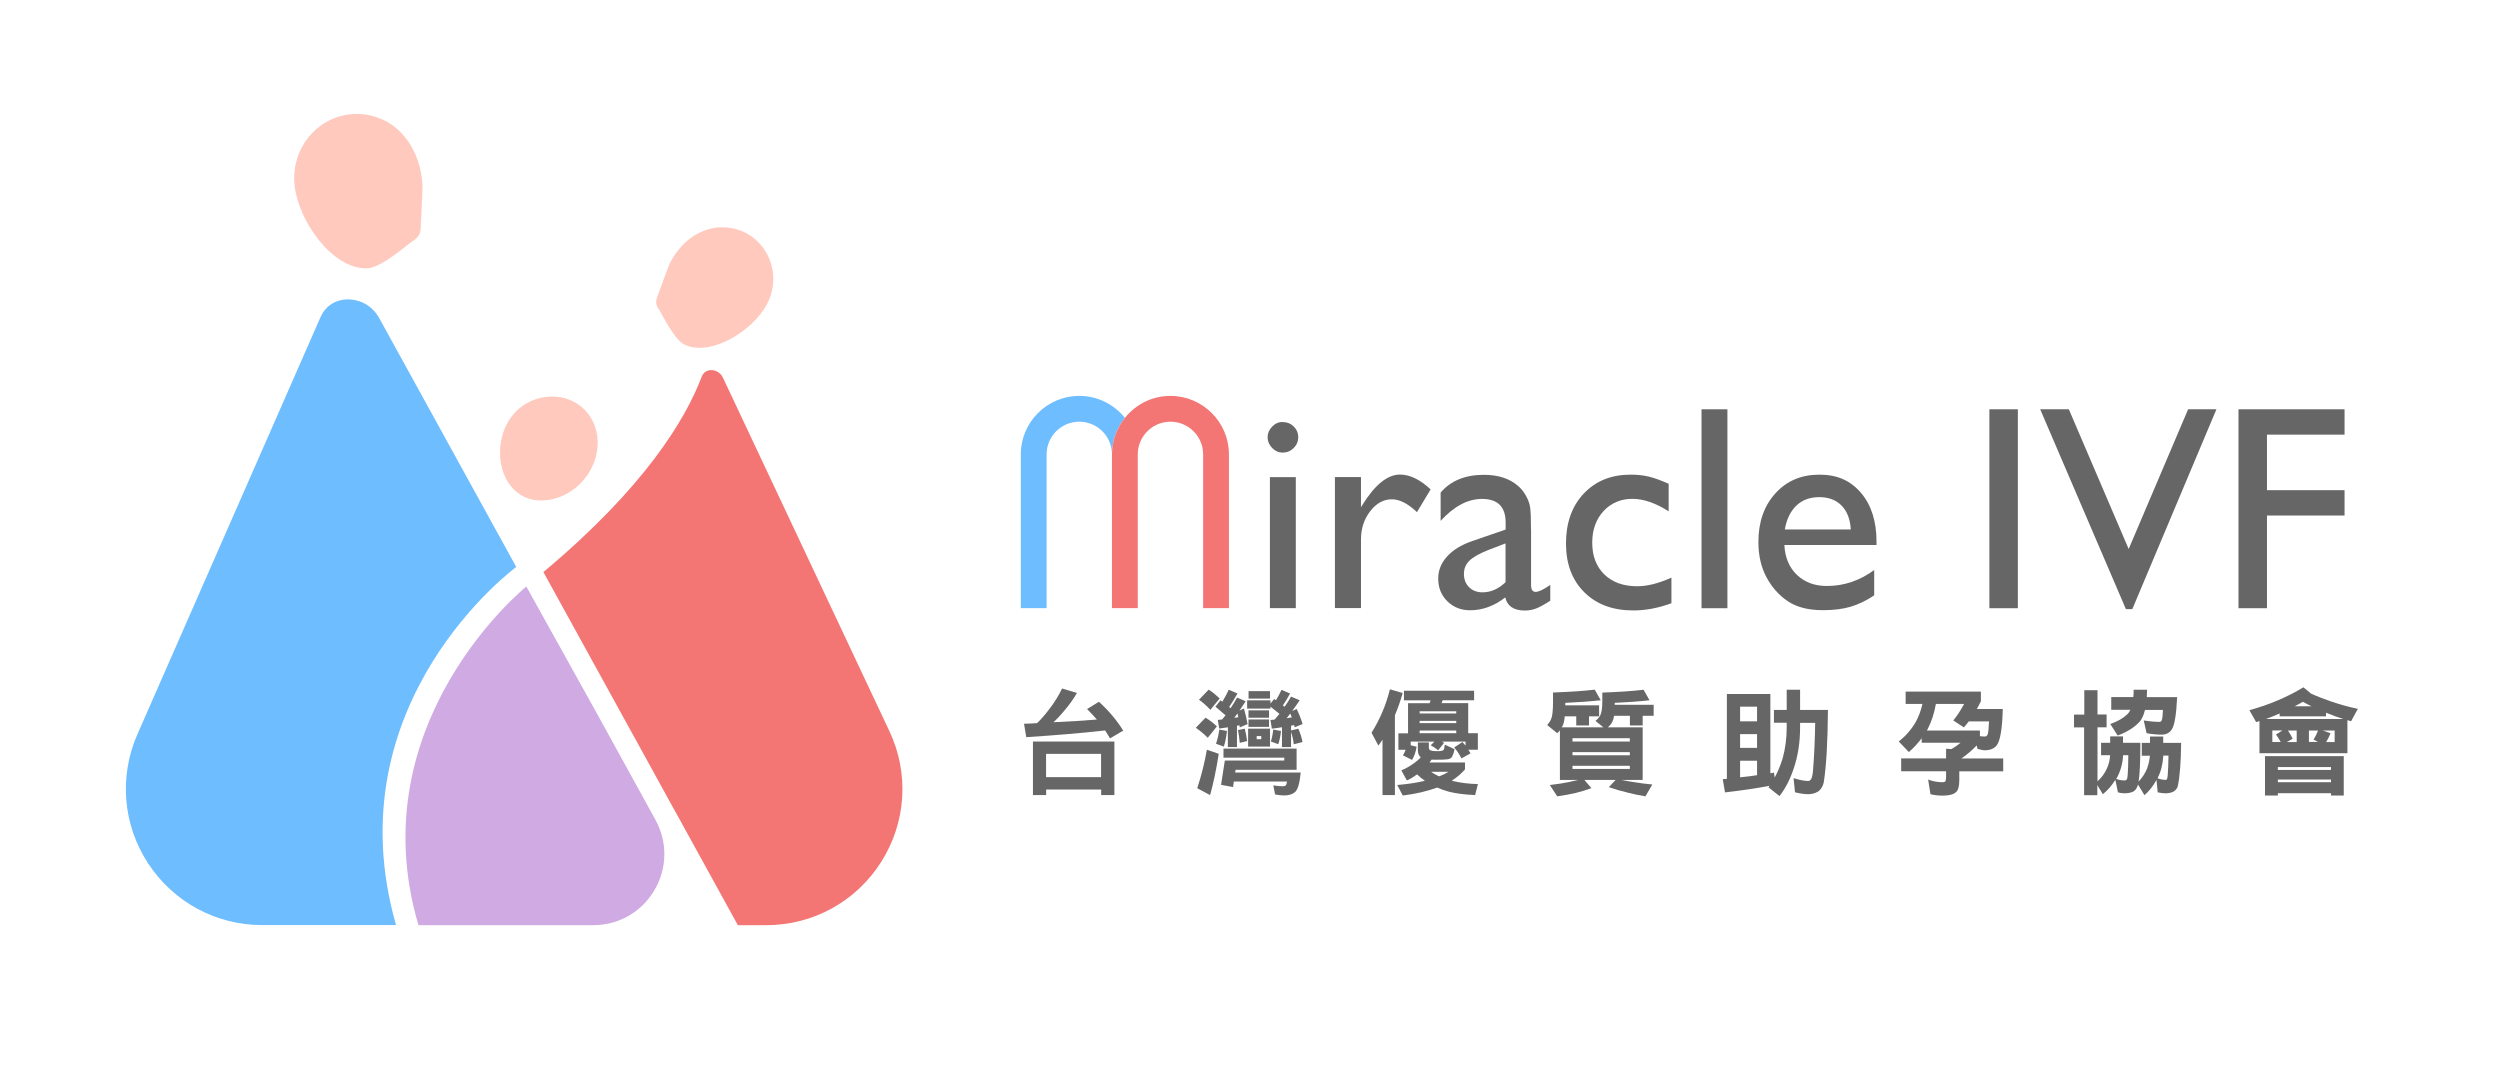
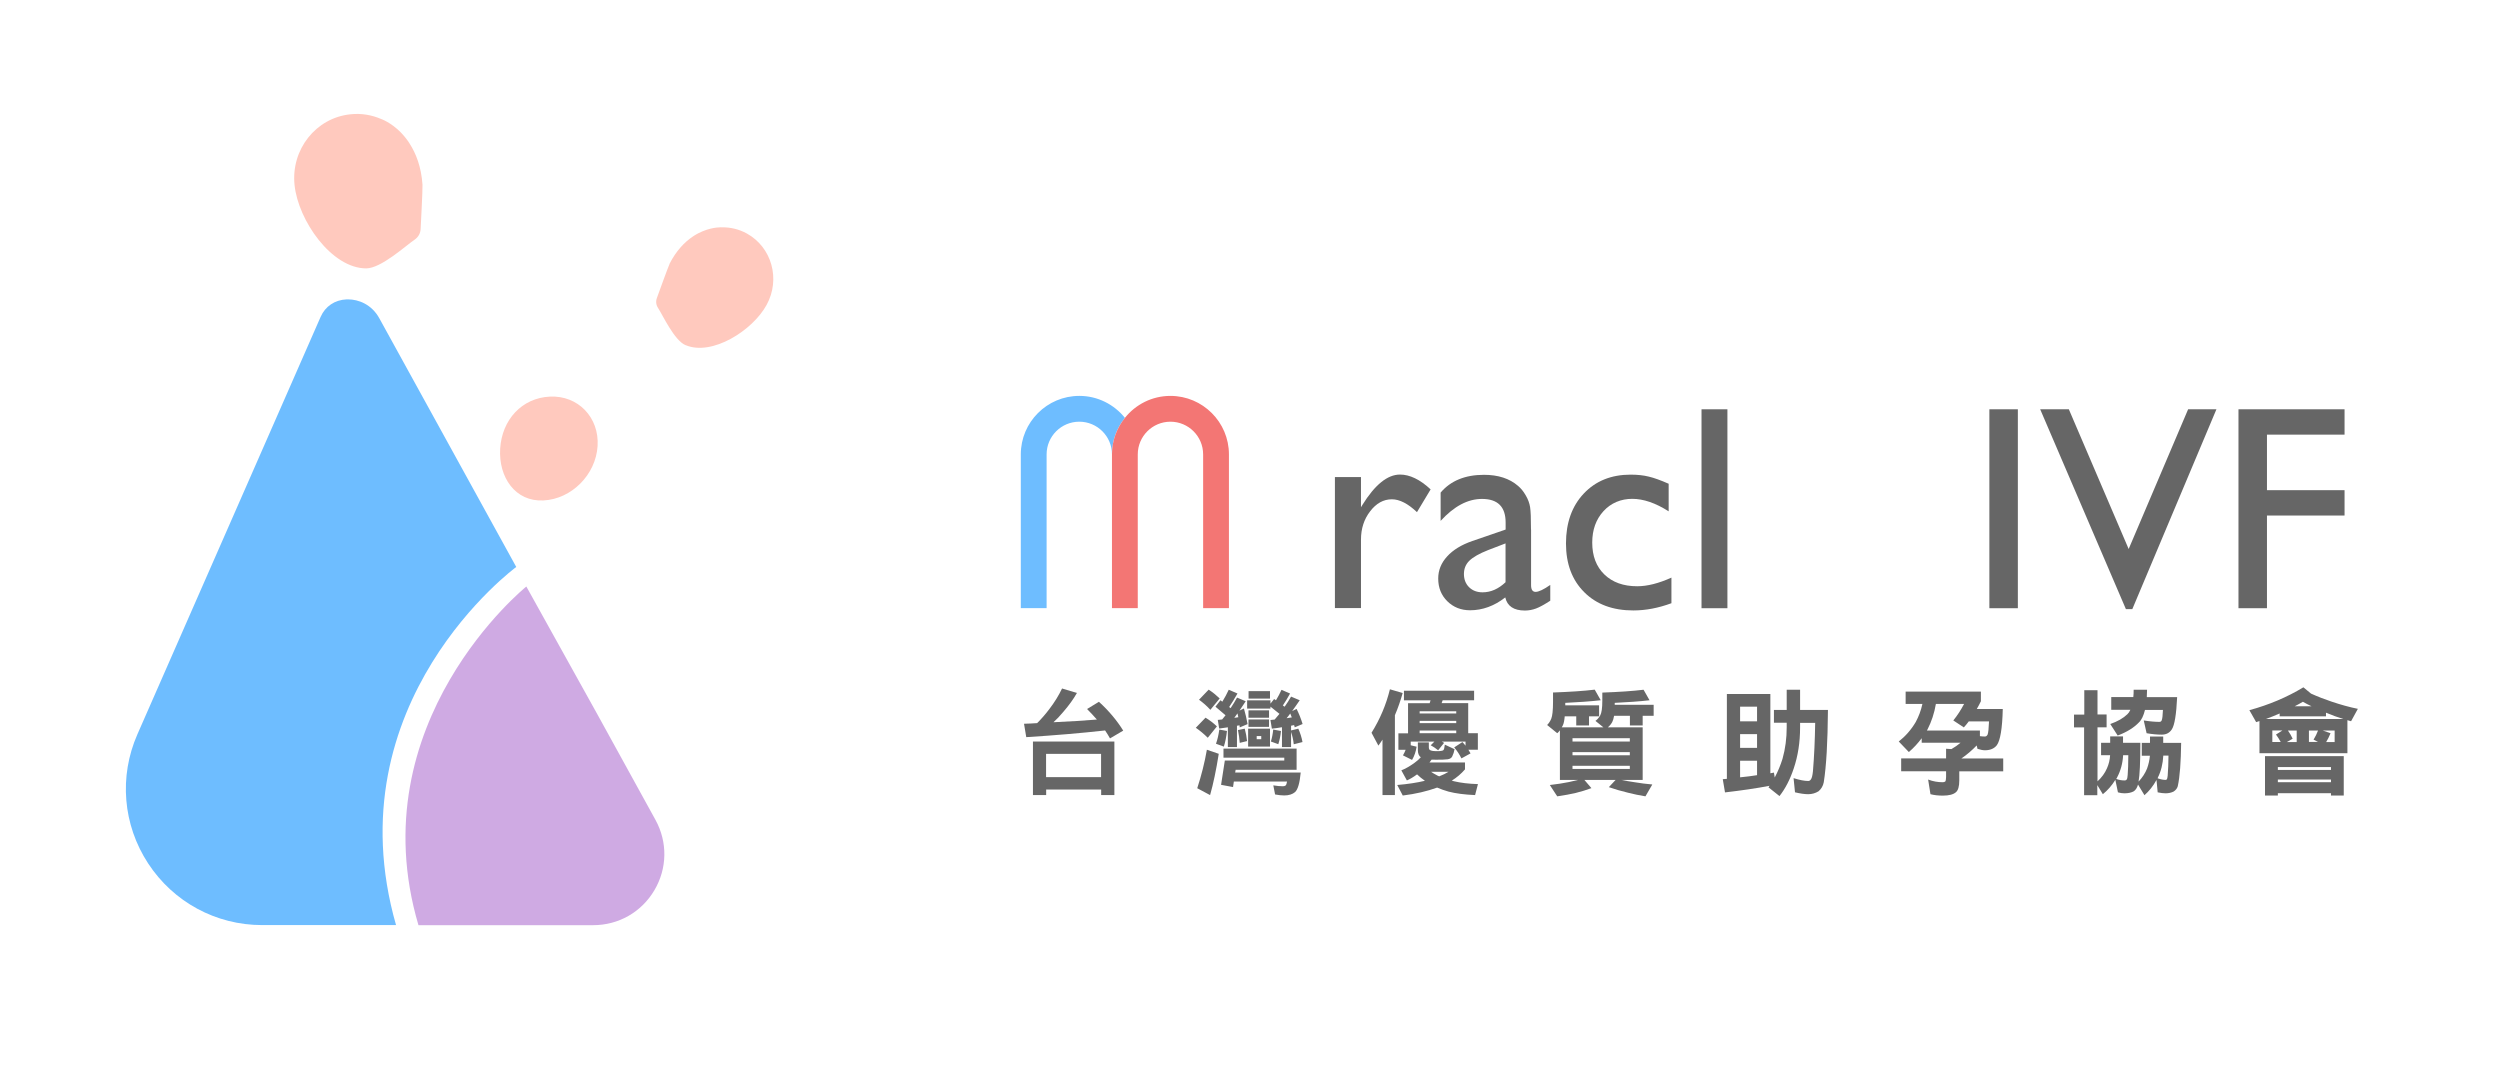
<svg xmlns="http://www.w3.org/2000/svg" id="Layer_1" data-name="Layer 1" viewBox="0 0 280 120">
  <defs>
    <style>      .cls-1 {        fill: #6ebdff;      }      .cls-2 {        fill: #ffc9be;      }      .cls-3 {        fill: #f37674;      }      .cls-4 {        fill: #666;      }      .cls-5 {        fill: #cfaae3;      }    </style>
  </defs>
  <g>
    <path class="cls-2" d="M41.01,30.06c1.68,0,4.47-2.58,5.43-3.22.4-.27.65-.71.67-1.18,0,0,.24-4.5.21-4.95v-.02c-.14-2.03-.74-3.52-1.45-4.62-.05-.07-.09-.15-.14-.22-.07-.11-.15-.21-.23-.31-.06-.08-.12-.16-.19-.24-.1-.12-.21-.24-.31-.35-.03-.04-.07-.07-.1-.11-1.13-1.15-2.23-1.52-2.23-1.52-1.05-.45-2.21-.65-3.42-.52-3.87.4-6.67,3.94-6.26,7.92.41,3.98,4.15,9.34,8.03,9.34Z" />
    <path class="cls-2" d="M76.8,38.66c2.94,1.24,7.49-1.63,9.06-4.51,1.58-2.88.58-6.46-2.22-8-.87-.48-1.82-.7-2.76-.69,0,0-.95-.07-2.18.44-.04.02-.08.03-.11.05-.11.05-.23.1-.35.16-.07.04-.15.08-.22.12-.09.05-.18.1-.27.16-.06.04-.12.08-.18.12-.89.6-1.82,1.55-2.58,3.03v.02c-.16.33-1.42,3.82-1.42,3.82-.14.37-.09.78.13,1.11.52.79,1.81,3.63,3.08,4.17Z" />
    <path class="cls-2" d="M60.86,56.05c3.15-.15,5.87-2.88,6.07-6.09.2-3.21-2.19-5.69-5.34-5.54-3.15.15-5.37,2.6-5.57,5.82-.2,3.21,1.69,5.97,4.84,5.81Z" />
-     <path class="cls-3" d="M75.51,90.67l7.13,12.95h3.18c5.25,0,10.06-2.65,12.87-7.08,2.81-4.43,3.16-9.91.92-14.66l-18.64-39.58c-.31-.65-.9-.86-1.35-.85-.23,0-.78.1-1.02.72-1.8,4.75-6.34,12.37-17.74,21.9l14.64,26.59s0,0,0,0Z" />
    <path class="cls-1" d="M44.36,103.62c-7.16-25,13.46-40.12,13.46-40.12l-15.34-27.86c-.86-1.56-2.34-2.11-3.5-2.11-.05,0-.11,0-.16,0-1.33.06-2.39.78-2.91,1.96l-20.52,46.75c-2.08,4.73-1.63,10.14,1.2,14.46,2.83,4.33,7.6,6.91,12.76,6.91h15.02" />
    <path class="cls-5" d="M46.86,103.62h19.57c2.85,0,5.41-1.46,6.86-3.91,1.45-2.45,1.49-5.4.12-7.89l-6.44-11.7-8.02-14.43s-18.82,15.16-12.08,37.94Z" />
  </g>
  <g>
    <g>
      <path class="cls-4" d="M120.61,77.62c-.38.68-.89,1.38-1.52,2.11-.37.45-.74.83-1.1,1.16,1.79-.08,3.41-.18,4.86-.3-.34-.39-.71-.79-1.1-1.18l1.33-.81c1.12,1.02,2.02,2.1,2.72,3.23l-1.48.87c-.17-.3-.35-.6-.55-.89-2.68.3-5.63.55-8.83.75l-.25-1.5c.5-.01,1-.04,1.47-.07.5-.5.95-1.02,1.37-1.58.58-.76,1.05-1.52,1.42-2.3l1.69.51ZM124.81,89.05h-1.48v-.62h-6.16v.62h-1.48v-6h9.12v6ZM123.32,87.04v-2.61h-6.16v2.61h6.16Z" />
      <path class="cls-4" d="M136.29,81.36l-1.02,1.27c-.43-.43-.88-.8-1.34-1.12l1.09-1.13c.46.28.88.6,1.27.97ZM136.5,84.43c-.29,1.84-.62,3.39-.97,4.62l-1.44-.77c.47-1.44.83-2.87,1.08-4.31l1.34.46ZM136.6,78.23l-1.04,1.27c-.41-.45-.83-.81-1.27-1.13l1.08-1.13c.45.29.85.62,1.23.98ZM138.6,77.67c-.34.59-.64,1.09-.93,1.51.05.05.1.11.16.13.26-.39.51-.79.72-1.18l.97.41c-.25.39-.49.74-.7,1.05l.5-.24c.16.54.29,1.12.41,1.75l-.88.37c-.01-.08-.03-.16-.03-.24-.09.03-.18.04-.28.05v2.39h-1.02v-2.21c-.33.05-.66.1-.97.14l-.16-.97c.17-.01.33-.03.49-.05.13-.16.25-.32.38-.47-.37-.32-.75-.63-1.13-.96l.56-.72c.07.05.13.11.21.16.28-.45.51-.89.72-1.34l.97.42ZM137.42,81.87c-.07.64-.18,1.22-.35,1.75l-.88-.32c.17-.47.29-1,.37-1.59l.87.16ZM145.22,83.86v2.36h-6.83l-.05.3h7.34c-.11,1.18-.32,1.9-.63,2.19-.29.25-.7.38-1.22.38-.3,0-.64-.04-1.02-.11l-.2-1.02c.42.07.77.1,1.08.1.13,0,.22-.03.29-.08.08-.07.13-.21.17-.45h-5.96l-.09.62-1.34-.25.42-2.72h6.66v-.32h-6.81v-1.02h8.2ZM138.59,79.91c-.13.18-.25.34-.35.49.16-.03.3-.04.45-.07-.03-.14-.07-.29-.09-.42ZM139.68,83l-.83.2c-.04-.5-.1-.98-.2-1.43l.76-.16c.13.47.21.93.26,1.39ZM144.49,77.67c-.29.53-.56.97-.81,1.34.07.05.13.11.2.14.26-.37.51-.75.72-1.13l.97.41c-.3.45-.59.84-.85,1.21l.5-.24c.26.53.49,1.09.67,1.69l-.88.37c-.03-.08-.04-.17-.07-.25-.13.03-.24.05-.34.07v.53l.81-.2c.22.5.38,1,.47,1.5l-.98.25c-.05-.5-.16-.96-.3-1.38v1.69h-1.02v-2.22c-.38.07-.76.12-1.13.16l-.16-.97c.16-.01.32-.03.47-.05.18-.21.37-.43.54-.64-.34-.26-.67-.54-1.01-.81v.22h-2.61v-.92h2.61v.37l.41-.52c.08.05.14.1.21.14.24-.39.43-.77.62-1.17l.97.42ZM142.24,81.61v2.01h-2.45v-2.01h2.45ZM142.24,77.41v.83h-2.4v-.83h2.4ZM142.13,79.56v.83h-2.3v-.83h2.3ZM142.13,80.58v.83h-2.3v-.83h2.3ZM141.26,82.79v-.35h-.51v.35h.51ZM143.47,81.87c-.05.55-.16,1.04-.3,1.48l-.83-.3c.12-.39.21-.84.26-1.34l.87.16ZM144.51,79.91c-.14.2-.28.37-.41.53.21-.03.39-.05.58-.09-.07-.16-.12-.3-.17-.43Z" />
      <path class="cls-4" d="M157.1,77.62c-.24.84-.52,1.67-.87,2.48v8.95h-1.39v-6.21c-.16.24-.3.46-.46.67l-.77-1.44c.95-1.52,1.64-3.15,2.06-4.87l1.43.42ZM160.03,83.16v.55c0,.18.07.3.2.33.16.07.37.09.62.09.26,0,.45,0,.55-.03.1,0,.18-.03.25-.08.08-.05.13-.26.17-.62l1.09.51c-.05.29-.13.55-.26.81-.08.17-.25.28-.5.32-.28.04-.71.05-1.3.05-.21,0-.38,0-.51-.01-.08.12-.16.22-.24.32h3.98v.77c-.43.5-.93.92-1.48,1.26.08.03.16.05.24.07.76.18,1.65.29,2.69.32l-.32,1.23c-1.18-.05-2.17-.18-2.98-.39-.47-.13-.89-.29-1.27-.45-1.12.41-2.4.71-3.85.89l-.62-1.18c1.19-.1,2.23-.26,3.1-.47-.34-.24-.63-.47-.88-.72-.43.32-.81.54-1.14.68l-.62-1.13c.46-.18.95-.46,1.46-.83.29-.21.53-.42.72-.63-.22-.16-.33-.43-.33-.8v-.87h1.23ZM165.1,77.35v1.08h-3.52l-.12.32h2.98v3.37h1.08v1.85h-1.06c.08.14.16.28.24.41l-1.02.56c-.21-.42-.47-.84-.81-1.23l.92-.6c.13.13.25.28.35.41v-.46h-2.66c.09.05.18.09.26.14l-.67.83c-.26-.21-.54-.41-.83-.56l.41-.41h-2.65v.41l.66.16c-.08.54-.25,1.04-.51,1.48l-1.02-.51c.13-.21.22-.42.3-.62h-.81v-1.85h1.08v-3.37h2.42l.1-.32h-2.98v-1.08h7.89ZM163.1,79.91v-.25h-4.1v.25h4.1ZM163.1,80.99v-.25h-4.1v.25h4.1ZM163.1,82.12v-.3h-4.1v.3h4.1ZM160.86,86.79c.11.07.22.12.33.16.41-.16.76-.33,1.05-.51h-1.96c.18.13.38.25.58.35Z" />
      <path class="cls-4" d="M179.26,78.43c-1.16.13-2.47.22-3.95.29v.28h3.79v1.23h-1.13v1.02h-1.43v-1.02h-1.29c-.04.45-.1.78-.21,1.01-.04.09-.08.17-.12.22h4.66l-.89-.72c.21-.16.39-.35.53-.6.16-.29.24-.83.24-1.64v-.93c1.89-.07,3.43-.17,4.62-.32l.67,1.18c-1.13.13-2.43.22-3.9.29v.22h4.36v1.23h-1.23v1.08h-1.43v-1.08h-1.77c-.05.3-.13.54-.21.7-.13.24-.3.43-.49.59h3.9v5.89h-2.4c.5.11,1,.18,1.5.26.67.11,1.33.2,1.98.25l-.77,1.33c-.68-.11-1.34-.25-1.97-.41-.76-.18-1.47-.39-2.13-.62l.76-.81h-3.5l.79.92c-.55.21-1.13.38-1.76.54-.55.13-1.25.26-2.07.38l-.83-1.27c.79-.09,1.51-.2,2.14-.33.38-.08.72-.16,1.04-.24h-2.05v-5.55c-.1.13-.2.24-.3.32l-1.13-.92c.18-.18.34-.41.46-.7.13-.32.2-.95.2-1.88v-1.06c1.9-.07,3.47-.17,4.67-.32l.67,1.18ZM182.54,83.05v-.37h-6.42v.37h6.42ZM182.54,84.59v-.35h-6.42v.35h6.42ZM182.54,86.12v-.35h-6.42v.35h6.42Z" />
      <path class="cls-4" d="M198.27,86.61c.14-.03.28-.05.41-.08l.09.55c.35-.66.64-1.35.87-2.09.32-1.13.47-2.31.47-3.53v-.51h-1.43v-1.44h1.43v-2.26h1.5v2.26h3.12c-.03,3.6-.18,6.3-.47,8.11-.08.41-.28.74-.58,1-.34.21-.72.33-1.16.33s-.92-.08-1.48-.21l-.16-1.59c.66.21,1.21.32,1.64.32.13,0,.24-.07.32-.21.08-.11.16-.39.21-.89.14-1.68.22-3.48.25-5.41h-1.69v.51c0,1.68-.24,3.2-.71,4.59-.42,1.26-.95,2.28-1.6,3.1l-1.23-.98c.04-.07.08-.12.12-.17-1.52.29-3.19.53-4.99.74l-.25-1.48c.16-.01.3-.03.46-.04v-9.5h4.87v8.9ZM196.79,80.79v-1.64h-1.9v1.64h1.9ZM196.79,83.76v-1.54h-1.9v1.54h1.9ZM196.79,86.83v-1.63h-1.9v1.86c.68-.07,1.31-.14,1.9-.24Z" />
      <path class="cls-4" d="M221.86,77.46v1.08c-.16.32-.3.6-.46.87h2.91c-.05,2.18-.28,3.53-.67,4.06-.3.38-.75.56-1.33.56-.21,0-.49-.05-.83-.16l-.09-.38c-.53.55-1.1,1.04-1.72,1.46h4.69v1.44h-4.92v1.02c0,.68-.13,1.12-.39,1.33-.28.24-.76.37-1.46.37-.5,0-.96-.05-1.38-.16l-.26-1.64c.55.21,1.09.3,1.64.3.11,0,.2-.03.28-.08.05-.08.09-.25.09-.49v-.66h-5.03v-1.44h5.03v-1.08l.6.04c.37-.21.71-.45,1.02-.71h-4.35v-.51c-.42.56-.89,1.08-1.44,1.55l-1.13-1.18c.76-.6,1.4-1.33,1.9-2.18.34-.63.59-1.3.75-2.03h-1.88v-1.38h8.41ZM221.75,81.82v.63c.21.03.41.04.56.04.13,0,.22-.07.3-.21.08-.21.13-.71.16-1.48h-2.27c-.18.25-.37.47-.55.67l-1.18-.78c.45-.55.85-1.17,1.21-1.85h-3.16c-.18,1.05-.5,2-.93,2.84-.03.05-.05.1-.08.14h5.95Z" />
      <path class="cls-4" d="M233.44,80.02v-2.72h1.48v2.72h1.02v1.44h-1.02v6.05c.47-.43.83-.92,1.06-1.46.21-.47.33-.97.35-1.47h-1.01v-1.39h1.02v-.71h1.44v.71h1.94c0,2.18-.07,3.64-.2,4.35.42-.45.74-.93.95-1.46.17-.47.28-.95.32-1.44h-.91v-1.44h.92v-.71h1.48v.71h2.01c-.03,2.15-.14,3.77-.38,4.86-.07.24-.22.43-.46.59-.26.13-.56.2-.91.2-.26,0-.55-.04-.88-.11l-.13-1.39c-.37.68-.83,1.26-1.35,1.71l-.72-1.19c-.1.37-.28.63-.49.76-.26.14-.6.22-1.05.22-.24,0-.47-.04-.71-.11l-.29-1.4c-.39.64-.87,1.18-1.4,1.61l-.62-1.02v1.13h-1.48v-7.59h-1.13v-1.44h1.13ZM238.93,78.08c.03-.25.04-.53.04-.83h1.5c0,.3-.01.58-.03.83h3.4c-.09,1.94-.29,3.14-.59,3.6-.26.41-.64.6-1.14.6s-1.06-.05-1.69-.16l-.32-1.43c.68.11,1.27.16,1.75.16.12,0,.21-.05.26-.17.07-.17.12-.56.14-1.17h-2.01c-.16.64-.38,1.12-.68,1.4-.55.58-1.34,1.08-2.38,1.47l-.83-1.29c.83-.29,1.47-.66,1.92-1.1.13-.12.24-.28.33-.49h-2.14v-1.43h2.47ZM237.12,87.07c-.04.07-.08.12-.1.17.32.12.63.17.93.17.12,0,.2-.04.25-.12.05-.07.08-.24.1-.5.04-.49.07-1.22.07-2.21h-.58c-.05.92-.28,1.75-.67,2.48ZM241.68,87.12s-.03.05-.03.05c.37.13.67.18.92.18.05,0,.09-.03.13-.09.03-.04.05-.16.08-.37.05-.7.09-1.44.09-2.26h-.58c-.05.92-.25,1.75-.62,2.48Z" />
      <path class="cls-4" d="M258.85,77.69c.75.34,1.51.63,2.28.89,1.01.34,2,.62,2.95.81l-.76,1.39c-.14-.04-.28-.08-.41-.12v3.7h-9.85v-3.6c-.13.04-.25.08-.37.12l-.76-1.34c2.21-.6,4.23-1.46,6.05-2.56l.85.7ZM262.5,89.1h-1.43v-.26h-5.95v.26h-1.44v-4.41h8.82v4.41ZM262.45,80.53c-.68-.21-1.33-.45-1.94-.71v.41h-5.19v-.32c-.51.22-1.02.43-1.55.62h8.68ZM255.44,83.1c-.16-.29-.33-.56-.53-.83l.72-.46h-1.13v1.29h.93ZM261.07,86.23v-.32h-5.95v.32h5.95ZM261.07,87.61v-.3h-5.95v.3h5.95ZM256.77,82.74l-.64.37h1.1v-1.29h-.98c.21.3.38.6.53.92ZM258.89,79.1c-.34-.16-.67-.33-.97-.5-.3.18-.6.34-.91.5h1.88ZM258.6,83.1h1.02l-.5-.26c.21-.34.37-.68.5-1.02h-1.02v1.29ZM261.02,82.12c-.16.39-.32.72-.49.99h.95v-1.29h-1.33l.87.3Z" />
    </g>
    <g>
-       <path class="cls-4" d="M143.66,47.27c.48,0,.89.16,1.23.49.34.33.51.73.51,1.21s-.17.87-.51,1.21c-.34.34-.75.51-1.23.51-.45,0-.84-.17-1.18-.52-.34-.35-.51-.75-.51-1.2s.17-.84.51-1.19c.34-.35.73-.52,1.18-.52ZM142.23,53.44h2.9v14.67h-2.9v-14.67Z" />
      <path class="cls-4" d="M152.43,53.44v3.37l.16-.26c1.4-2.26,2.81-3.4,4.21-3.4,1.09,0,2.24.55,3.43,1.66l-1.53,2.55c-1.01-.96-1.95-1.44-2.81-1.44-.94,0-1.75.45-2.43,1.34-.69.89-1.03,1.95-1.03,3.17v7.67h-2.92v-14.67h2.92Z" />
      <path class="cls-4" d="M171.48,59.3v6.24c0,.5.17.75.51.75s.9-.26,1.64-.78v1.77c-.66.43-1.19.72-1.59.87-.4.15-.82.23-1.25.23-1.24,0-1.98-.49-2.2-1.47-1.23.96-2.55,1.44-3.94,1.44-1.02,0-1.87-.34-2.55-1.01-.68-.67-1.02-1.52-1.02-2.54,0-.93.33-1.75,1-2.48.66-.73,1.61-1.31,2.83-1.73l3.72-1.28v-.78c0-1.77-.88-2.65-2.65-2.65-1.59,0-3.13.82-4.63,2.46v-3.17c1.13-1.33,2.75-1.99,4.86-1.99,1.58,0,2.85.41,3.81,1.24.32.27.61.62.86,1.06.26.44.42.88.49,1.32.07.44.1,1.28.1,2.51ZM168.62,65.21v-4.35l-1.95.75c-.99.39-1.69.79-2.1,1.19-.41.4-.61.9-.61,1.49s.19,1.1.58,1.48c.39.38.89.57,1.51.57.92,0,1.78-.38,2.57-1.13Z" />
      <path class="cls-4" d="M187.2,64.69v2.87c-1.46.54-2.88.81-4.27.81-2.3,0-4.13-.68-5.49-2.04-1.37-1.36-2.05-3.18-2.05-5.47s.66-4.17,1.99-5.58c1.33-1.41,3.08-2.12,5.25-2.12.75,0,1.43.07,2.03.22.6.14,1.34.41,2.23.8v3.09c-1.47-.94-2.83-1.4-4.08-1.4s-2.38.46-3.22,1.38c-.84.92-1.26,2.09-1.26,3.52,0,1.5.45,2.69,1.36,3.57.91.88,2.13,1.32,3.68,1.32,1.12,0,2.4-.32,3.84-.97Z" />
      <path class="cls-4" d="M190.57,45.84h2.9v22.28h-2.9v-22.28Z" />
-       <path class="cls-4" d="M210.17,61.04h-10.32c.07,1.4.54,2.52,1.41,3.35.87.83,1.99,1.24,3.36,1.24,1.91,0,3.68-.6,5.29-1.79v2.84c-.89.6-1.78,1.02-2.66,1.28s-1.91.38-3.09.38c-1.62,0-2.92-.33-3.92-1-1-.67-1.8-1.57-2.4-2.7-.6-1.13-.9-2.44-.9-3.93,0-2.23.63-4.05,1.9-5.45,1.26-1.4,2.91-2.1,4.93-2.1s3.5.68,4.66,2.04c1.16,1.36,1.74,3.18,1.74,5.47v.37ZM199.91,59.3h7.38c-.07-1.16-.42-2.05-1.04-2.68-.62-.63-1.45-.94-2.49-.94s-1.9.31-2.56.94c-.66.63-1.1,1.52-1.3,2.68Z" />
      <path class="cls-4" d="M222.81,45.84h3.19v22.28h-3.19v-22.28Z" />
      <path class="cls-4" d="M245.06,45.84h3.18l-9.42,22.38h-.72l-9.6-22.38h3.21l6.7,15.65,6.66-15.65Z" />
      <path class="cls-4" d="M250.71,45.84h11.88v2.84h-8.69v6.22h8.69v2.84h-8.69v10.38h-3.19v-22.28Z" />
    </g>
    <g>
      <path class="cls-1" d="M120.88,44.34c-3.61,0-6.55,2.94-6.55,6.55v17.22h2.89v-17.22c0-2.02,1.64-3.66,3.66-3.66s3.66,1.64,3.66,3.66c0-1.55.54-2.97,1.45-4.09-1.2-1.49-3.04-2.46-5.1-2.46Z" />
      <path class="cls-3" d="M131.09,44.34c-2.06,0-3.9.96-5.1,2.46-.9,1.12-1.45,2.54-1.45,4.09v17.22h2.89v-17.22c0-2.02,1.64-3.66,3.66-3.66s3.66,1.64,3.66,3.66v17.22h2.89v-17.22c0-3.61-2.94-6.55-6.55-6.55Z" />
    </g>
  </g>
</svg>